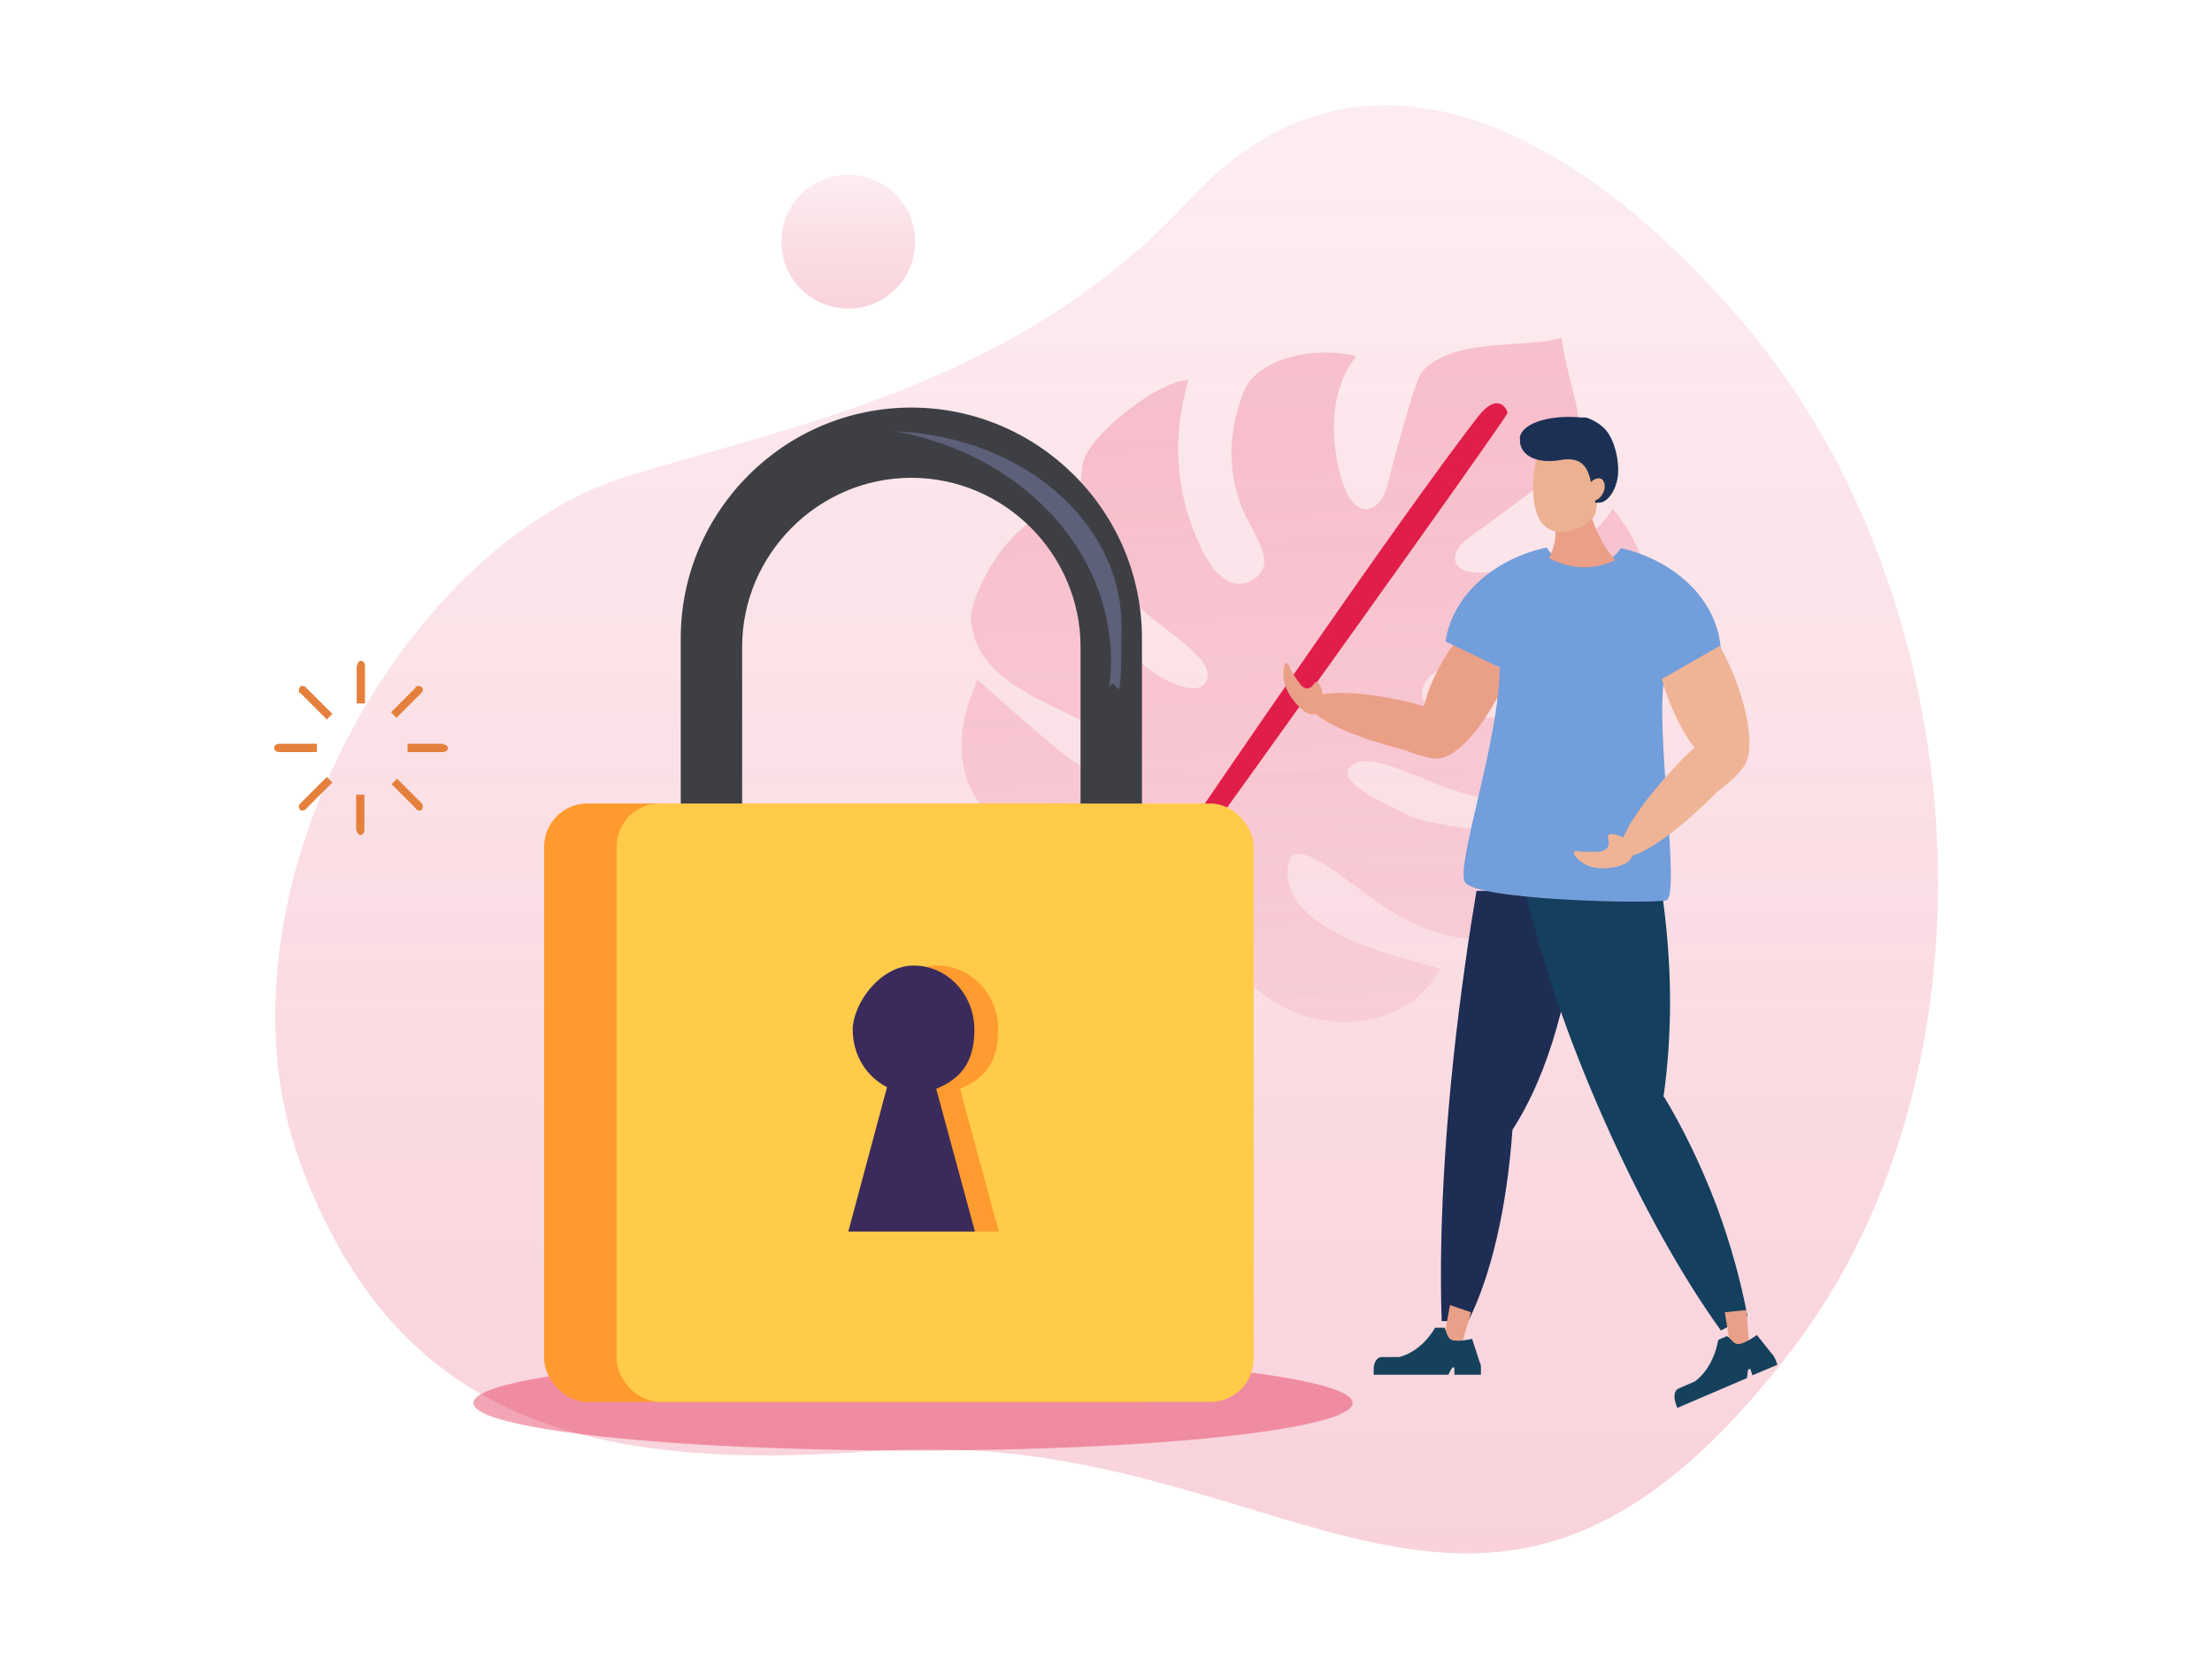
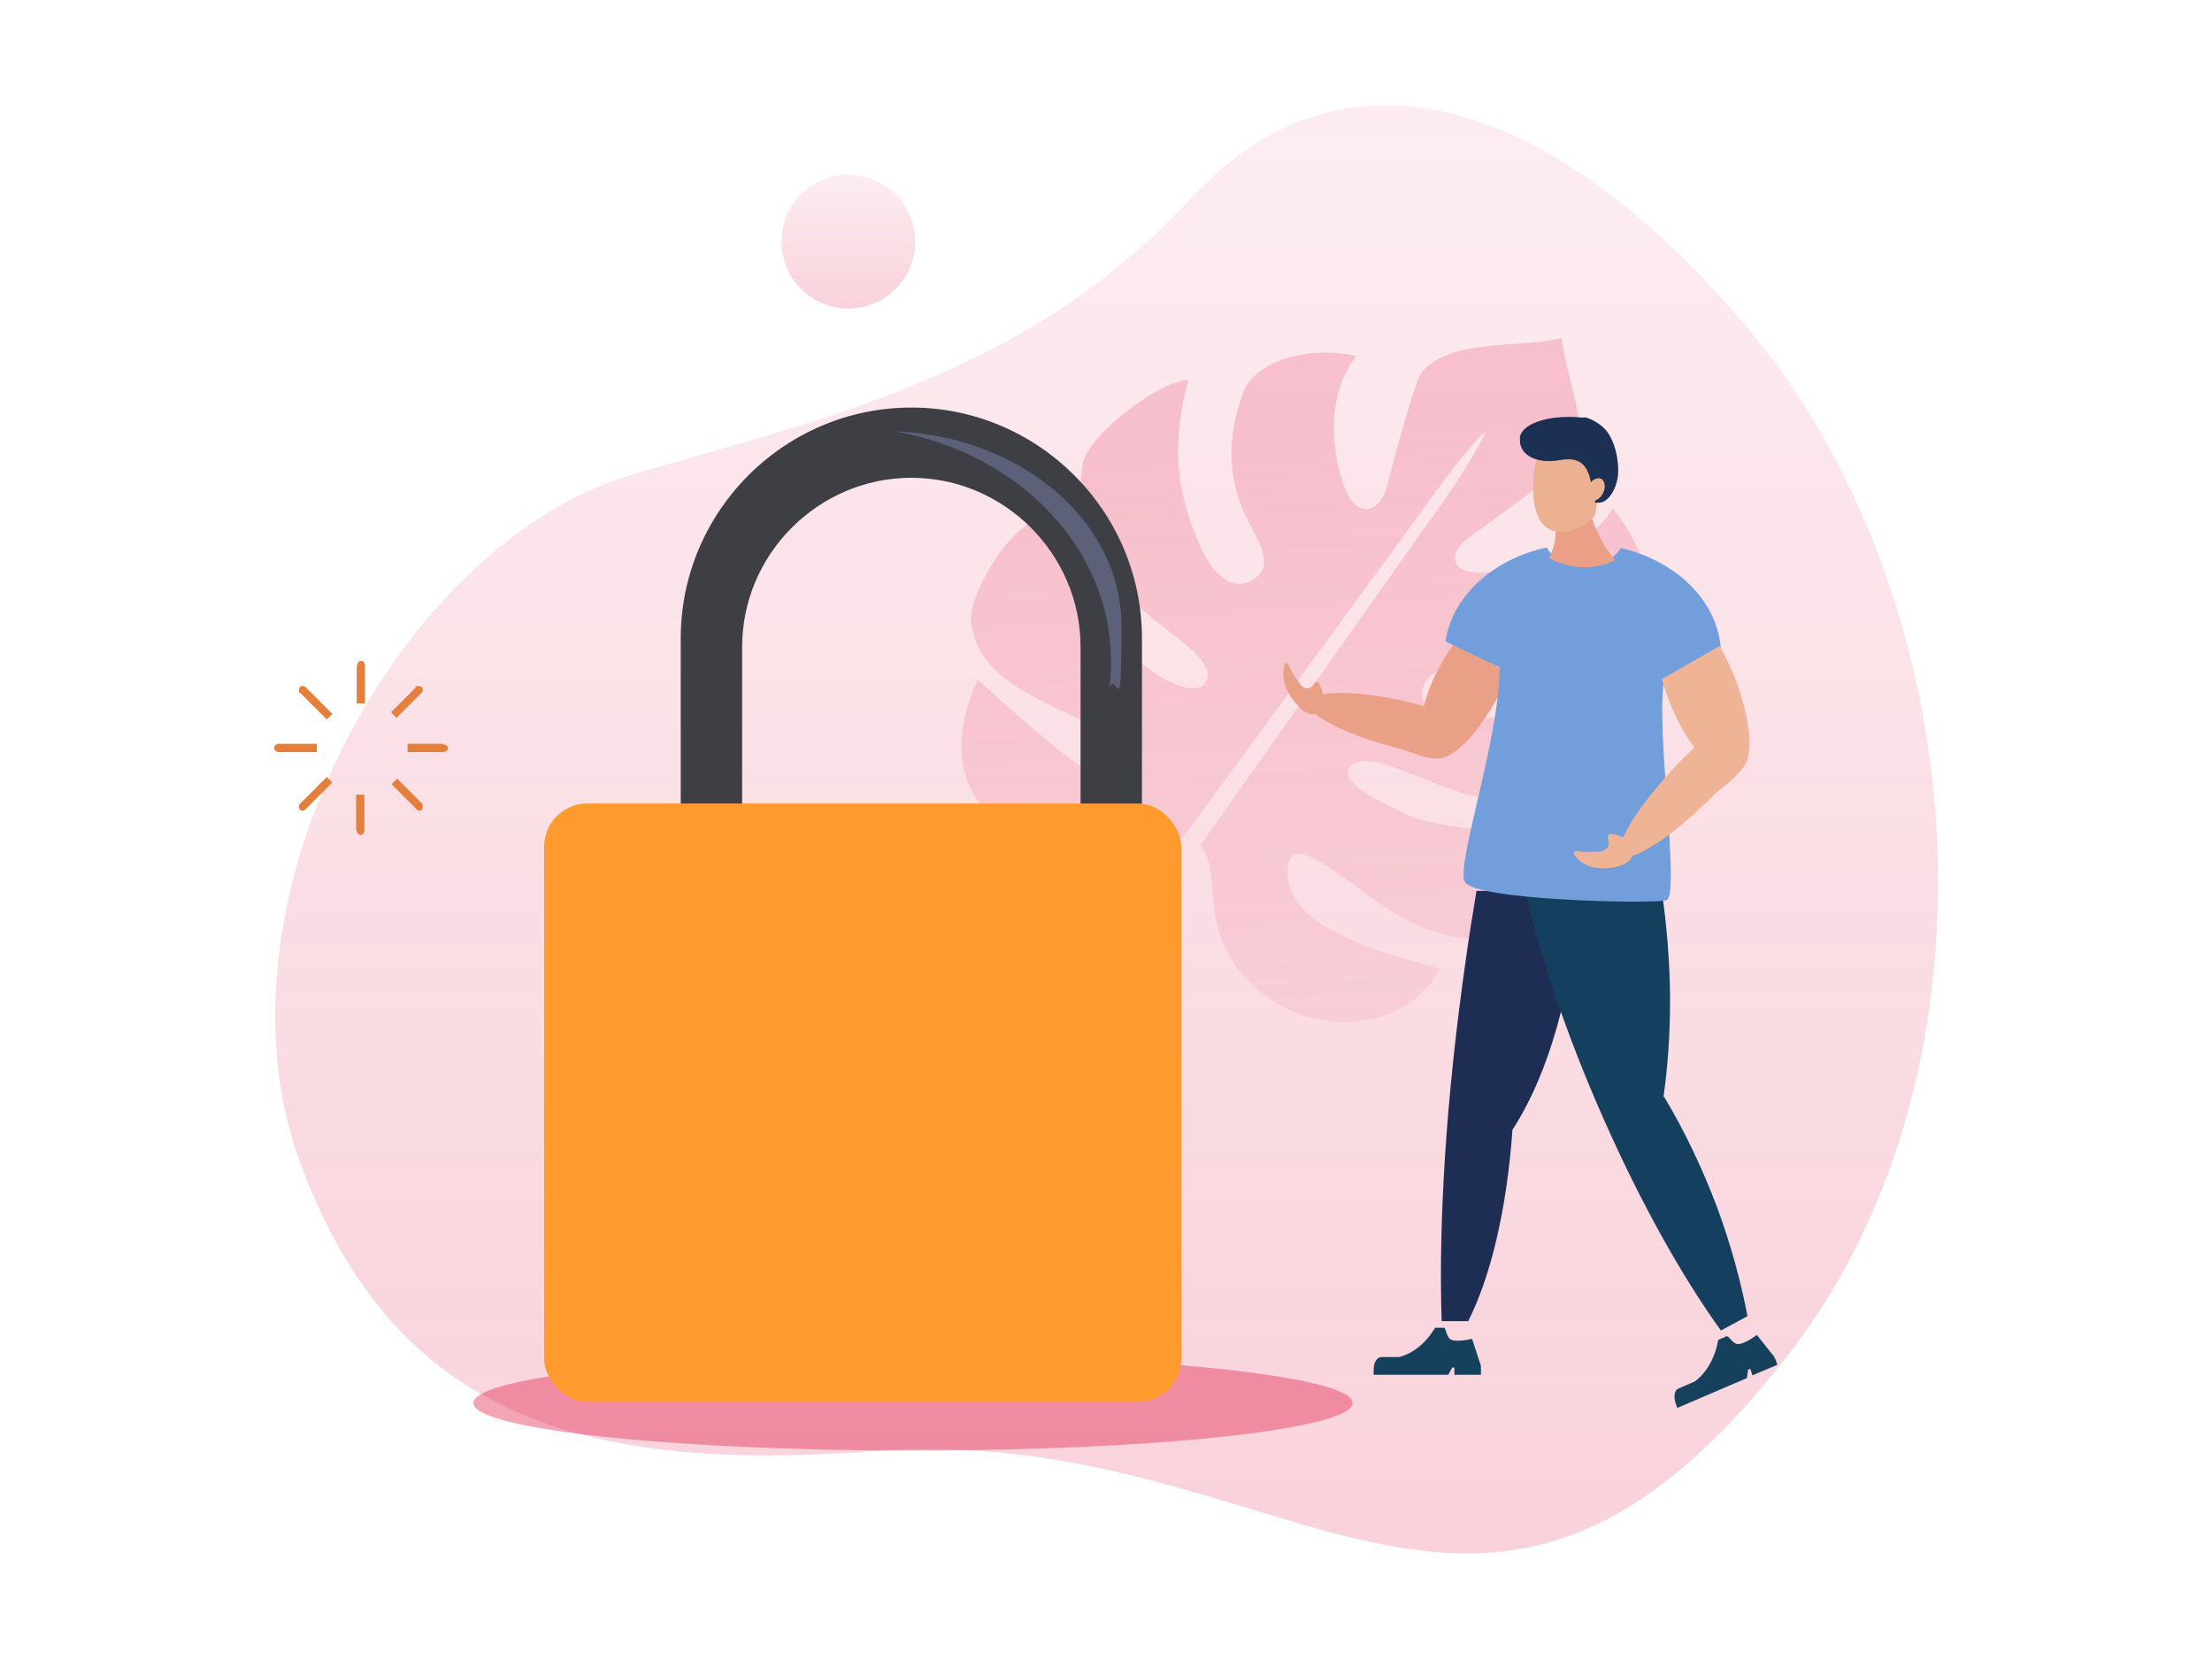
<svg xmlns="http://www.w3.org/2000/svg" viewBox="0 0 400 300">
  <defs>
    <linearGradient id="a" x1="200.1" x2="200.1" y1="21.1" y2="283" gradientTransform="matrix(1 0 0 -1 0 302)" gradientUnits="userSpaceOnUse">
      <stop offset="0" stop-color="#e01e49" />
      <stop offset="1" stop-color="#e01e49" stop-opacity=".4" />
    </linearGradient>
    <linearGradient id="b" x1="210.4" x2="187.5" y1="146.8" y2="117.2" gradientTransform="matrix(1 0 0 -1 0 302)" gradientUnits="userSpaceOnUse">
      <stop offset="0" stop-color="#e01e49" />
      <stop offset="1" stop-color="#e01e49" stop-opacity=".4" />
    </linearGradient>
    <linearGradient id="c" x1="233.5" x2="240.8" y1="224.8" y2="118.3" gradientTransform="matrix(1 0 0 -1 0 302)" gradientUnits="userSpaceOnUse">
      <stop offset="0" stop-color="#e01e49" />
      <stop offset="1" stop-color="#e01e49" stop-opacity=".4" />
    </linearGradient>
    <linearGradient id="d" x1="165.1" x2="165.1" y1="262.3" y2="245.1" href="#a" />
    <linearGradient id="e" x1="153.4" x2="153.4" y1="246.2" y2="270.4" gradientTransform="matrix(1 0 0 -1 0 302)" gradientUnits="userSpaceOnUse">
      <stop offset="0" stop-color="#e01e49" />
      <stop offset="1" stop-color="#e01e49" stop-opacity=".4" />
    </linearGradient>
  </defs>
  <path fill="url(#a)" d="M158.1 262.4c75.2-5.5 109.4 55.6 166-18.4 39.2-51.3 33.3-135.9-8.6-185.3C283.9 21.5 245.4 3.4 215.2 36 185 68.7 146.6 76.1 113.8 86 72.5 98.4 37 162.9 54.2 210s52.5 56.2 103.9 52.4" opacity=".2" style="isolation:isolate" />
-   <path fill="url(#b)" d="M216.1 147.9s36.7-53.9 51.2-72.6c3.8-4.8 5.4-.9 5.3-.6-1.3 2.6-55.7 78.3-55.7 78.3s-16.7 20.9-21.5 23.5c-1.8 1-2.1 0-2.6-.2s.2-2 2.8-4.2c0 0 15.8-16.8 20.6-24.3h-.1Z" />
  <path fill="url(#c)" d="M189.5 92.9c.2 8.5 10.9 20.8 15.6 25.8 3.7 3.9 12.1 8.3 13.2 4s-9.2-9.1-14.8-15.4c-6.7-7.5-9.2-13.2-7.7-23.4.7-4.9 13.5-15 19.1-15.2-4 14.1-.7 23.9 2.3 30.4 2 4.3 5.6 8.4 9.7 5.5 4.2-3-.4-7.9-2.4-13-3.4-8.8-1.3-16.3.4-20.8 2-5.3 11.5-8.5 20.4-6.4-6.8 8.2-3.6 22-1.2 25.7s5.7 1.8 6.7-2.1c.8-3 4.9-19 6.3-20.7 5.5-6.4 18.5-4.2 25.3-6.2.9 8.1 5.7 17.3 1.5 22.2-1.5 1.7-15.4 11.9-18 13.7-3.5 2.4-4.1 6 .6 6.5s19.7-2.4 25.1-11.5c5.7 6.6 9 17.1 4.6 20.9-3.8 3.3-13 5.7-23.2 6.4-6 .4-14.5.4-15.7 5.1-1.3 4.7 5.6 4.8 11.1 5.3 5.1.5 18.9-1.3 31.2-10.4 2.1 4.8-2.3 17.9-6.5 20.9-6.2 4.5-15 6.8-27.5 3.5-8.5-2.2-17.2-8-21-5.4s5.1 6.9 10.8 9.4c5.1 2.2 28.4 4.6 32.3 1.9.4 7.9-6.4 15.4-12.5 18.3-9.4 4.5-19 0-25.1-4.1-6.6-4.3-16-13.1-17.1-7.7-2.5 13 23.4 17.6 27.4 19.1-7.1 13.2-27.8 12.8-37.3-1-5.7-8.4-2.3-17.5-6.1-21.3.9-1.1 41.1-58.3 43.3-61.2 2.5-3.4 8.2-12.4 8.3-13.6-1.2.5-7.8 9-10.2 12.5-2 2.9-43.7 59.7-44.5 60.9-5.3-1.7-9 5.8-19.5 3.8-11.2-2.2-27.2-11.4-17.6-32.4 3.1 2.8 11.4 10.3 16.4 14.1 3.9 3 10.6 5.9 12.2 2.7 2.5-5-11-9.6-17.9-13.4-6.4-3.5-10.9-6.7-11.9-13.9-.5-4 6.1-17.5 14.1-19.5z" opacity=".2" style="isolation:isolate" />
  <ellipse cx="165.1" cy="253.7" fill="url(#d)" rx="79.5" ry="8.6" />
  <rect width="115.2" height="108.2" x="98.4" y="145.3" fill="#ff9a2e" rx="7.8" ry="7.8" />
-   <rect width="115.2" height="108.2" x="111.5" y="145.3" fill="#ffcb49" rx="7.8" ry="7.8" />
  <path fill="#ff9b2f" d="m157.7 222.7 7-26.1c-3.7-1.9-6.2-5.8-6.2-10.4s4.9-11.6 11-11.6 11 5.2 11 11.6-2.9 9-6.9 10.7l7 25.8z" />
-   <path fill="#3b2b5c" d="m153.4 222.7 7-26.1c-3.7-1.9-6.2-5.8-6.2-10.4s4.9-11.6 11-11.6 11 5.2 11 11.6-2.9 9-6.9 10.7l7 25.8z" />
  <path fill="#3e3f44" d="M195.4 145.3V117c0-16.8-13.8-30.6-30.6-30.6s-30.6 13.8-30.6 30.6v28.3h-11.1v-29.9c0-22.9 18.7-41.7 41.7-41.7 22.9 0 41.7 18.7 41.7 41.7v29.9z" />
  <path fill="#5d6079" d="M200.9 119.5c0-20.4-16.7-37.5-39-41.5 22.8.9 40.9 16.3 40.9 35.2s-.8 7.7-2.2 11.2q.3-2.4.3-4.8Z" />
  <path fill="#1e2d54" d="M265.5 238.9c4.1-8.1 7-20.4 8-34.6 6.5-10 11-25.4 12-43.2H267c-.7 4.2-1.4 8.5-2 12.9-3.5 24.5-4.9 47.2-4.3 64.9z" />
  <path fill="#153f5e" d="M300.8 198.4c.8-5.5 1.2-11.4 1.2-17.6s-.6-14-1.6-20.2h-24.7c2.7 12 7.6 26.7 14.4 42 6.7 15.1 14.1 28.3 21.1 38l4.8-2.6c-1.2-6.3-3-12.9-5.5-19.7-2.8-7.4-6.1-14.2-9.6-20Z" />
  <g fill="#ea9f87">
    <path d="M270.8 126.3c.8-1.5 1.6-3 2.2-4.5l-9.9-5.6c-.7 1-1.5 2.1-2.2 3.3-1.6 2.8-2.8 5.6-3.4 8.2-.7-.2-1.4-.4-2.2-.6-9.8-2.4-18-2.4-18.5 0-.5 2.3 7.1 6 16.8 8.4.6.1 4.8 2.1 7 1.6 2.2-.4 6-3.4 10.1-10.8Z" />
    <path d="M238.6 123.7s-.5-.9-1 0c-.7 1-1.7 1.1-2.5 0-.4-.6-1.1-1.4-1.9-3-.2-.9-.8-1-.9-.5-.5 1.7-.3 3.8 1.4 6.2 1.7 2.3 3.5 3.5 4.8 2.3 1-.9 1-2.9.2-4.8h-.1Z" />
  </g>
  <path fill="#729edb" d="m303.2 122.3 8-4.4c-.3-8.9-7.8-16.4-18.1-18.8-1.1 1.9-3.6 3.2-6.7 3.2s-5.7-1.4-6.7-3.3c-9.7 2.1-17.1 8.8-18.3 17l9.8 4.7c-.1 13.3-8 35.7-6.3 38.8 1.9 3.3 33.6 4 36.4 3.3 2.7-.7-2.1-31.4-.3-40.3l2.1-.2z" />
  <g fill="#efb495">
    <path d="M313.3 121.6c-.7-1.7-1.5-3.3-2.3-4.8l-10.5 6c.4 1.3.8 2.7 1.4 4.1 1.3 3.3 2.8 6.1 4.5 8.3-.6.6-1.2 1.1-1.8 1.7-7.8 7.9-12.9 15.8-11.4 17.6 1.6 1.8 9.2-3.1 17-11 .5-.5 4.6-3.4 5.6-5.7 1-2.4.9-7.8-2.5-16.3Z" />
    <path d="M291.5 150.8s-1-.1-.7.9c.4 1.2-.2 2.2-1.6 2.3-.8 0-1.8.1-3.5 0-.8-.4-1.3.1-1 .6 1.1 1.5 2.9 2.6 5.8 2.4s4.9-1.2 4.8-3.1c0-1.5-1.7-2.8-3.8-3.1" />
  </g>
  <path fill="#ea9f86" d="M292.1 101.3c-1.7.8-3.6 1.3-5.6 1.3s-4.5-.6-6.4-1.7c.7-1.3 1.2-2.9 1.2-4.7s-.8-4.6-2.1-5.9v-3.1h7.5c.3 5.7 2.4 10.7 5.4 14.1" />
  <path fill="#ebb190" d="M277.6 84.1c.7-3.8 4.5-3.1 7.3-2.5 1.8.4 3.3 1 4 3.2.4-.4.8.6 1.3.7.9.2 1.4.7 1.1 2.2-.3 1.4-1.3 3.3-2.3 3h-.1c-.3 1.2-.2 2.2-.9 3-1.4 1.6-4 2.5-5.7 2.5-5.7 0-5.4-8.3-4.7-12.1" />
  <path fill="#1c3054" d="M274.8 79.2c.5-3.1 6.5-4.2 11.1-3.7h.9s2.2.6 3.7 2.4c1.5 1.9 2.3 5.3 2.1 7.9-.3 3-2 5.1-3.4 5.1s-.6 0-.7-.4c.5-.2 1-.6 1.3-1.2.6-1 .5-2.2-.2-2.7-.6-.3-1.4 0-1.9.6-.5-2.3-1.4-4.8-5.6-4-4.5.8-7.7-1.1-7.2-4.2v.2Z" />
-   <path fill="#ea9f88" d="m261.1 242.1 3.2 1.1 1.7-5.9-3.8-1.3z" />
  <path fill="#16415d" d="m267.6 246.4-1.4-4.3s-2 .5-3.3.3-1.2-1.5-1.7-2.3h-1.7s-2.2 4.2-6.5 5.3h-3.2c-.8 0-1.4 1-1.4 2.2v1h13.5l.7-1.3h.4v1.3h4.8v-1c0-.5 0-.9-.2-1.2" />
-   <path fill="#ea9f88" d="m312.9 243.4 3.4-.3-.5-6.2-3.9.4z" />
  <path fill="#16415d" d="m320.4 244.8-2.7-3.4s-1.7 1.3-3 1.6c-1.2.3-1.6-.9-2.4-1.4l-1.6.7s-.6 4.8-4.2 7.5l-3 1.3c-.7.3-.9 1.5-.5 2.6l.3.9 12.6-5.4.2-1.5.4-.2.4 1.2 4.5-1.9-.3-.9c-.2-.4-.4-.8-.6-1Z" />
  <path fill="#e5803c" d="M64.5 120.4v6.8H66v-6.8c0-.5-.3-.9-.7-.9s-.7.4-.7.9zm0 29.7c0 .5.3.9.7.9s.7-.4.7-.9v-6.4h-1.5v6.4zm-14.9-14.8c0 .4.4.7.9.7h6.8v-1.5h-6.8c-.5 0-.9.3-.9.7Zm30.5-.8h-6.4v1.5h6.4c.5 0 .9-.3.9-.7s-.4-.7-.9-.7Zm-25.8-9.2 4.8 4.8 1-1-4.8-4.8c-.3-.3-.9-.4-1.1 0s-.2.8 0 1.1Zm20.9 21c.3.3.9.4 1.1.1s.2-.8 0-1.1l-4.5-4.5-1 1 4.5 4.5Zm-21 .1c.3.3.8.2 1.1-.1l4.8-4.8-1-1-4.8 4.8c-.3.3-.4.9 0 1.1Zm21-22.1-4.5 4.5 1 1 4.5-4.5c.3-.3.4-.9 0-1.1s-.8-.2-1.1 0Z" />
  <circle cx="153.4" cy="43.7" r="12.1" fill="url(#e)" opacity=".2" style="isolation:isolate" />
</svg>